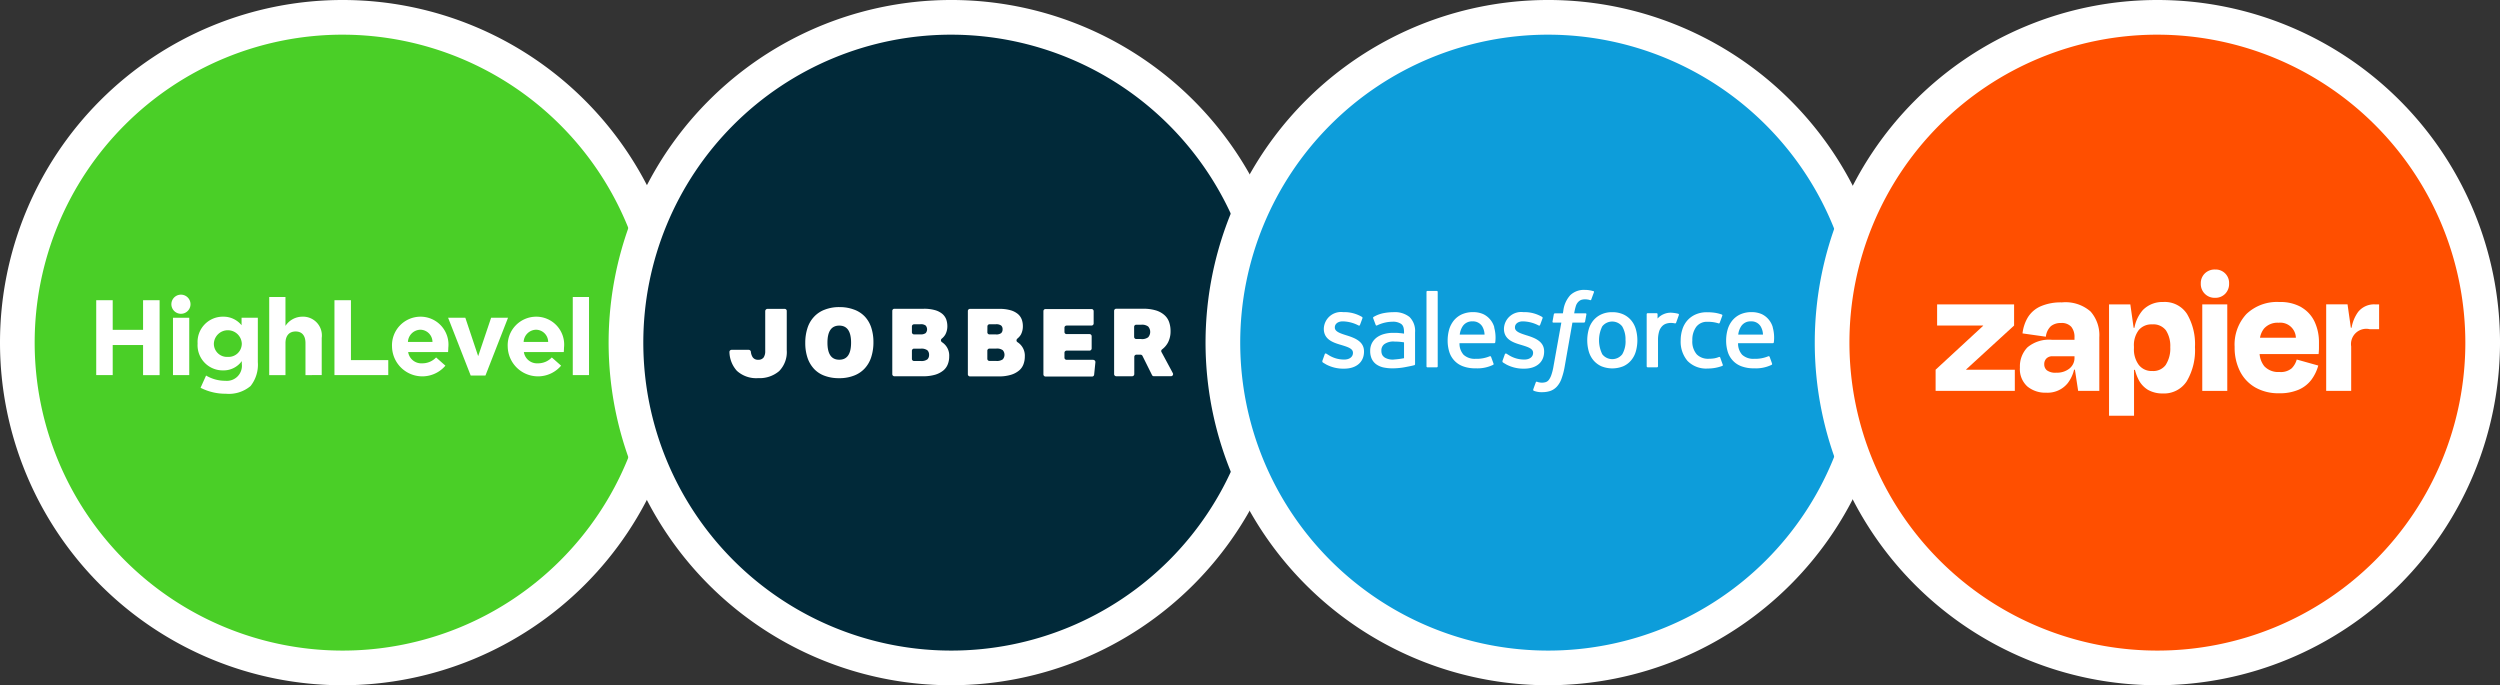
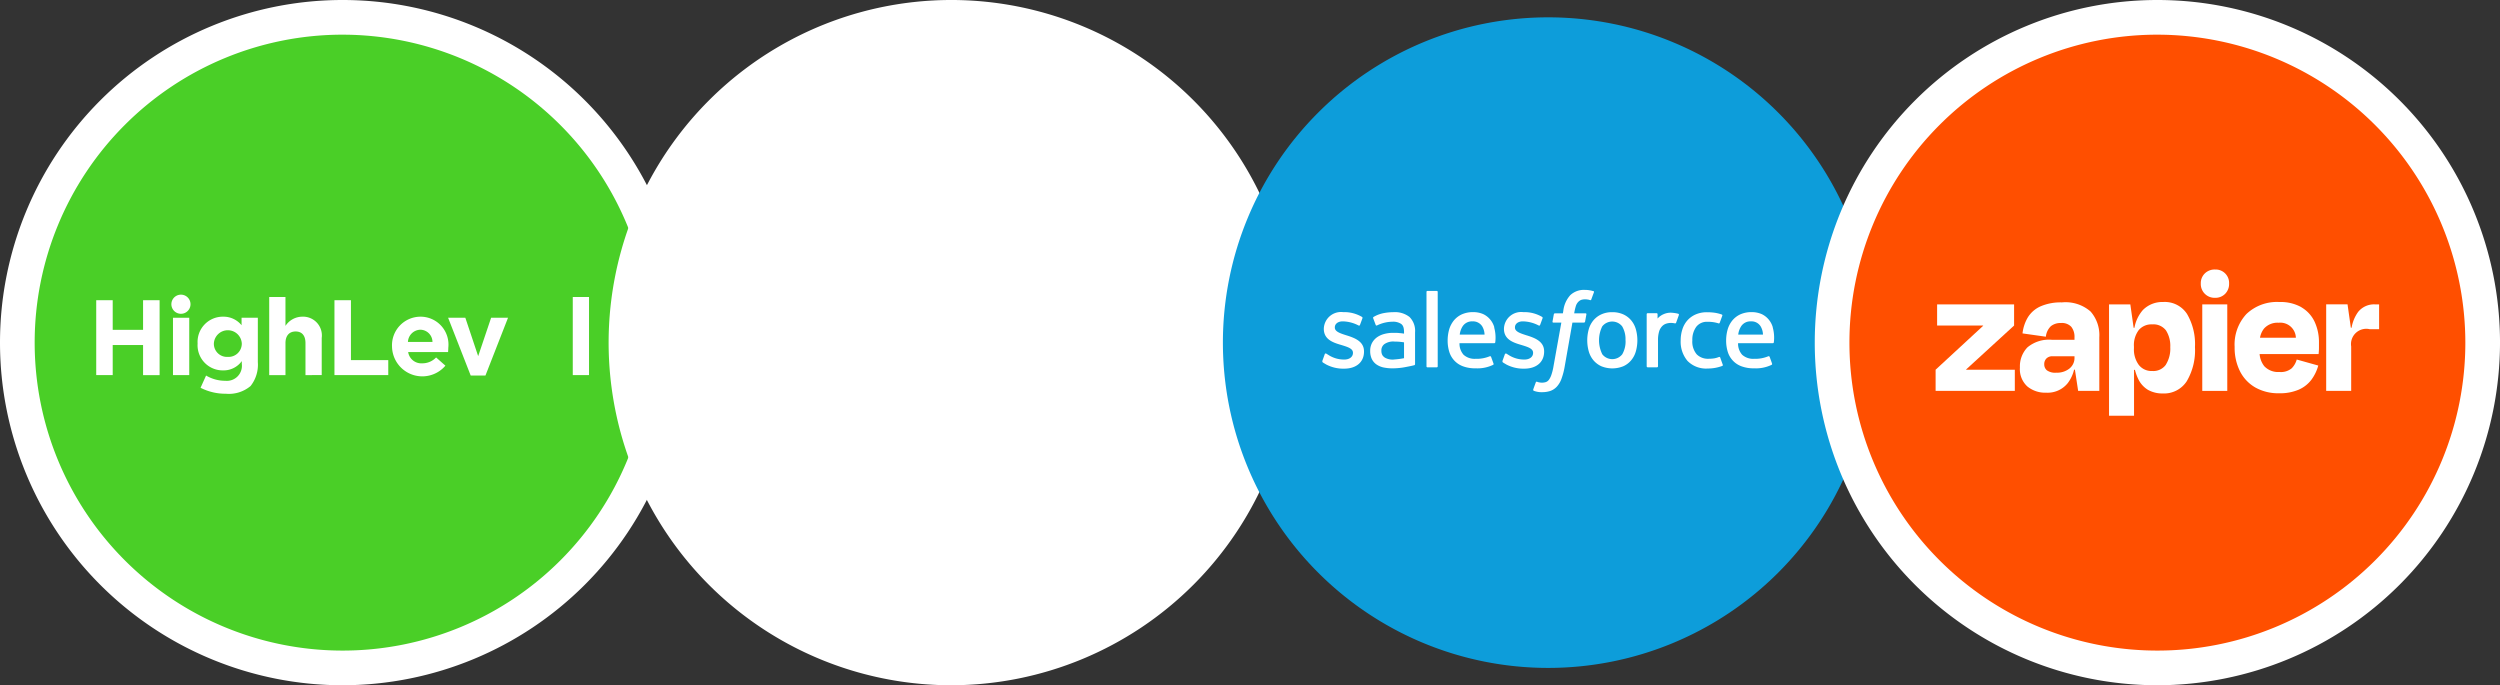
<svg xmlns="http://www.w3.org/2000/svg" id="Group_446" data-name="Group 446" width="226.859" height="62.182" viewBox="0 0 226.859 62.182">
  <rect x="0" y="0" width="226.859" height="62.182" fill="#333333" stroke="none" />
  <defs>
    <clipPath id="clip-path">
      <rect id="Rectangle_6487" data-name="Rectangle 6487" width="226.859" height="62.182" fill="none" />
    </clipPath>
  </defs>
  <g id="Group_417" data-name="Group 417" clip-path="url(#clip-path)">
    <path id="Path_1509" data-name="Path 1509" d="M64.036,34.518A29.518,29.518,0,1,1,34.518,5,29.518,29.518,0,0,1,64.036,34.518" transform="translate(-3.427 -3.427)" fill="#4acf27" />
    <path id="Path_1510" data-name="Path 1510" d="M31.091,62.182A31.091,31.091,0,1,1,62.182,31.091,31.127,31.127,0,0,1,31.091,62.182m0-59.036A27.945,27.945,0,1,0,59.036,31.091,27.976,27.976,0,0,0,31.091,3.147" transform="translate(0)" fill="#fff" />
    <path id="Path_1511" data-name="Path 1511" d="M27.749,86.574h1.495v2.689H32V86.574H33.5v6.8H32V90.641H29.244v2.728H27.749Z" transform="translate(-19.017 -59.332)" fill="#fff" />
    <rect id="Rectangle_6484" data-name="Rectangle 6484" width="1.476" height="5.204" transform="translate(15.697 28.834)" fill="#fff" />
    <path id="Path_1512" data-name="Path 1512" d="M57.267,97.772l.5-1.107a3.4,3.4,0,0,0,1.757.476,1.365,1.365,0,0,0,1.485-1.536v-.252a2.035,2.035,0,0,1-1.7.845,2.285,2.285,0,0,1-2.311-2.427v-.02a2.291,2.291,0,0,1,2.311-2.427,2.106,2.106,0,0,1,1.679.777v-.68h1.476V95.45a3.11,3.11,0,0,1-.66,2.166,3.05,3.05,0,0,1-2.243.7,4.936,4.936,0,0,1-2.3-.544m3.747-4v-.02a1.269,1.269,0,0,0-2.534,0v.02a1.189,1.189,0,0,0,1.262,1.2,1.2,1.2,0,0,0,1.272-1.2" transform="translate(-39.067 -62.587)" fill="#fff" />
    <path id="Path_1513" data-name="Path 1513" d="M77.635,85.648H79.11v2.621a1.842,1.842,0,0,1,1.524-.835A1.706,1.706,0,0,1,82.4,89.366v3.369H80.926v-2.9c0-.7-.33-1.058-.893-1.058s-.922.359-.922,1.058v2.9H77.635Z" transform="translate(-53.206 -58.697)" fill="#fff" />
    <path id="Path_1514" data-name="Path 1514" d="M96.451,86.574h1.495V92.01h3.388v1.359H96.451Z" transform="translate(-66.101 -59.332)" fill="#fff" />
    <path id="Path_1515" data-name="Path 1515" d="M113.049,94.053v-.019a2.591,2.591,0,0,1,2.573-2.709,2.533,2.533,0,0,1,2.534,2.825c0,.116-.01.252-.02.388h-3.621a1.206,1.206,0,0,0,1.272,1.019,1.705,1.705,0,0,0,1.262-.534l.845.747a2.749,2.749,0,0,1-4.844-1.718m3.67-.437a1.116,1.116,0,0,0-1.1-1.107,1.16,1.16,0,0,0-1.126,1.107Z" transform="translate(-77.476 -62.588)" fill="#fff" />
    <path id="Path_1516" data-name="Path 1516" d="M129.227,91.633h1.563l1.165,3.485,1.175-3.485h1.534l-2.048,5.242h-1.34Z" transform="translate(-88.564 -62.799)" fill="#fff" />
-     <path id="Path_1517" data-name="Path 1517" d="M146.415,94.053v-.019a2.591,2.591,0,0,1,2.573-2.709,2.533,2.533,0,0,1,2.534,2.825c0,.116-.01.252-.02.388h-3.621a1.206,1.206,0,0,0,1.272,1.019,1.705,1.705,0,0,0,1.262-.534l.845.747a2.749,2.749,0,0,1-4.844-1.718m3.67-.437a1.116,1.116,0,0,0-1.1-1.107,1.16,1.16,0,0,0-1.126,1.107Z" transform="translate(-100.343 -62.588)" fill="#fff" />
    <rect id="Rectangle_6485" data-name="Rectangle 6485" width="1.475" height="7.087" transform="translate(51.975 26.951)" fill="#fff" />
    <path id="Path_1518" data-name="Path 1518" d="M51.158,85.839a.868.868,0,1,1-.868-.868.869.869,0,0,1,.868.868" transform="translate(-33.87 -58.233)" fill="#fff" />
    <path id="Path_1519" data-name="Path 1519" d="M239.555,34.518A29.518,29.518,0,1,1,210.037,5a29.518,29.518,0,0,1,29.518,29.518" transform="translate(-123.716 -3.427)" fill="#012939" />
-     <path id="Path_1520" data-name="Path 1520" d="M206.61,62.182A31.091,31.091,0,1,1,237.7,31.091,31.127,31.127,0,0,1,206.61,62.182m0-59.036a27.945,27.945,0,1,0,27.945,27.945A27.976,27.976,0,0,0,206.61,3.147" transform="translate(-120.289)" fill="#fff" />
+     <path id="Path_1520" data-name="Path 1520" d="M206.61,62.182A31.091,31.091,0,1,1,237.7,31.091,31.127,31.127,0,0,1,206.61,62.182m0-59.036A27.976,27.976,0,0,0,206.61,3.147" transform="translate(-120.289)" fill="#fff" />
    <path id="Path_1521" data-name="Path 1521" d="M249.56,92.642a.191.191,0,0,1,.054-.245,1.923,1.923,0,0,0,.534-.622,2.206,2.206,0,0,0,.235-1.058,2.45,2.45,0,0,0-.127-.784,1.5,1.5,0,0,0-.416-.637,2.068,2.068,0,0,0-.769-.431,3.88,3.88,0,0,0-1.185-.157h-2.434a.191.191,0,0,0-.191.191v5.744a.194.194,0,0,0,.191.191H246.9a.194.194,0,0,0,.191-.191V93.068a.194.194,0,0,1,.191-.191h.377a.2.2,0,0,1,.171.1l.872,1.753a.178.178,0,0,0,.171.1h1.548a.188.188,0,0,0,.191-.191.183.183,0,0,0-.025-.088c.01.005-1.028-1.915-1.028-1.915m-1.831-1.175a.937.937,0,0,0,.622-.162.738.738,0,0,0,0-.979.928.928,0,0,0-.622-.162h-.46a.191.191,0,0,0-.191.191v.916a.194.194,0,0,0,.191.191h.46Zm-4.368,1.88h-2.414a.191.191,0,0,1-.191-.191V92.7a.194.194,0,0,1,.191-.191h2.086a.2.2,0,0,0,.191-.191V91.2a.191.191,0,0,0-.191-.191h-2.086a.191.191,0,0,1-.191-.191v-.392a.194.194,0,0,1,.191-.191h2.267a.194.194,0,0,0,.191-.191V88.926a.191.191,0,0,0-.191-.191h-4.177a.191.191,0,0,0-.191.191V94.67a.194.194,0,0,0,.191.191h4.222a.188.188,0,0,0,.191-.176l.113-1.117a.2.2,0,0,0-.2-.22m-6.885-1.92a.193.193,0,0,0-.034.269.135.135,0,0,0,.049.044,1.449,1.449,0,0,1,.666,1.3,2.007,2.007,0,0,1-.118.691,1.331,1.331,0,0,1-.4.578,2.074,2.074,0,0,1-.739.392,3.721,3.721,0,0,1-1.126.147H232.18a.191.191,0,0,1-.191-.191V88.911a.194.194,0,0,1,.191-.191h2.664a3.558,3.558,0,0,1,1.028.127,1.824,1.824,0,0,1,.661.343,1.215,1.215,0,0,1,.348.5,1.776,1.776,0,0,1,.1.607,1.6,1.6,0,0,1-.176.749,1.287,1.287,0,0,1-.333.377m-2.708-1.116a.194.194,0,0,1,.191-.191h.568a.752.752,0,0,1,.49.118.437.437,0,0,1,.127.343.455.455,0,0,1-.127.343.723.723,0,0,1-.49.118h-.573a.191.191,0,0,1-.191-.191Zm.8,3.139a.912.912,0,0,0,.593-.147.625.625,0,0,0,0-.828.884.884,0,0,0-.593-.147h-.617a.191.191,0,0,0-.191.191v.739a.194.194,0,0,0,.191.191Zm-4.931-1.709a.2.2,0,0,1-.059-.264.141.141,0,0,1,.044-.049,1.328,1.328,0,0,0,.333-.387,1.579,1.579,0,0,0,.177-.749,1.906,1.906,0,0,0-.1-.607,1.252,1.252,0,0,0-.348-.5,1.789,1.789,0,0,0-.661-.343,3.583,3.583,0,0,0-1.028-.127h-2.669a.191.191,0,0,0-.191.191v5.744a.194.194,0,0,0,.191.191h2.591a3.876,3.876,0,0,0,1.126-.147,2.15,2.15,0,0,0,.739-.392,1.376,1.376,0,0,0,.4-.578,1.893,1.893,0,0,0,.118-.691,1.427,1.427,0,0,0-.661-1.288m-2.532-1.621a.191.191,0,0,0-.191.191v.534a.194.194,0,0,0,.191.191h.568a.761.761,0,0,0,.49-.117.525.525,0,0,0,0-.686.713.713,0,0,0-.49-.118c0,.005-.568.005-.568.005m1.21,3.183a.884.884,0,0,1-.593.147h-.617a.191.191,0,0,1-.191-.191V92.52a.194.194,0,0,1,.191-.191h.617a.912.912,0,0,1,.593.147.551.551,0,0,1,.157.421.538.538,0,0,1-.157.407m-6.641-4.515a2.534,2.534,0,0,1,.965.627,2.682,2.682,0,0,1,.583.994,4.162,4.162,0,0,1,.2,1.332,4.339,4.339,0,0,1-.2,1.357,2.732,2.732,0,0,1-.593,1.029,2.547,2.547,0,0,1-.98.651,3.594,3.594,0,0,1-1.346.23,3.647,3.647,0,0,1-1.318-.22,2.436,2.436,0,0,1-.96-.632,2.786,2.786,0,0,1-.588-1.009,4.2,4.2,0,0,1-.2-1.342,4.27,4.27,0,0,1,.2-1.342,2.655,2.655,0,0,1,.593-1.023,2.516,2.516,0,0,1,.98-.651,3.576,3.576,0,0,1,1.347-.23,3.653,3.653,0,0,1,1.317.23m-1.352,4.544c-.72,0-1.072-.519-1.072-1.548s.357-1.547,1.072-1.547,1.072.519,1.072,1.547-.352,1.548-1.072,1.548m-6.513-4.613h1.562a.184.184,0,0,1,.186.191v3.555a2.465,2.465,0,0,1-.69,1.9,2.722,2.722,0,0,1-1.9.637,2.6,2.6,0,0,1-1.935-.661,2.634,2.634,0,0,1-.676-1.7.193.193,0,0,1,.181-.206h1.572a.2.2,0,0,1,.191.171,1.11,1.11,0,0,0,.162.495.561.561,0,0,0,.5.235.573.573,0,0,0,.494-.206.985.985,0,0,0,.147-.568V88.911a.212.212,0,0,1,.206-.191" transform="translate(-144.162 -60.692)" fill="#fff" fill-rule="evenodd" />
    <path id="Path_1522" data-name="Path 1522" d="M411.694,34.518A29.518,29.518,0,1,1,382.176,5a29.518,29.518,0,0,1,29.518,29.518" transform="translate(-241.688 -3.427)" fill="#0d9dda" />
-     <path id="Path_1523" data-name="Path 1523" d="M378.749,62.182A31.091,31.091,0,1,1,409.84,31.091a31.127,31.127,0,0,1-31.091,31.091m0-59.036a27.945,27.945,0,1,0,27.945,27.945A27.976,27.976,0,0,0,378.749,3.147" transform="translate(-238.262)" fill="#fff" />
    <path id="Path_1524" data-name="Path 1524" d="M381.346,94.44c-.036.089.012.107.024.125.1.071.208.125.31.191a3.336,3.336,0,0,0,1.626.381c1.119,0,1.81-.6,1.81-1.548V93.57c0-.881-.786-1.2-1.518-1.435l-.1-.03c-.554-.178-1.03-.333-1.03-.7v-.018c0-.31.28-.542.715-.542a3.2,3.2,0,0,1,1.417.363s.107.071.149-.036c.024-.059.208-.559.226-.613a.1.1,0,0,0-.054-.125,3.17,3.17,0,0,0-1.6-.429h-.113a1.563,1.563,0,0,0-1.739,1.5v.018c0,.935.786,1.233,1.525,1.447l.119.036c.536.166,1,.31,1,.685v.018c0,.345-.3.6-.786.6a2.594,2.594,0,0,1-1.441-.417c-.077-.048-.125-.077-.185-.113a.092.092,0,0,0-.149.048l-.22.613Z" transform="translate(-261.341 -61.683)" fill="#fff" />
    <path id="Path_1525" data-name="Path 1525" d="M433.288,94.44c-.036.089.012.107.024.125.1.071.208.125.31.191a3.336,3.336,0,0,0,1.626.381c1.119,0,1.81-.6,1.81-1.548V93.57c0-.881-.78-1.2-1.518-1.435l-.1-.03c-.554-.178-1.03-.333-1.03-.7v-.018c0-.31.28-.542.715-.542a3.2,3.2,0,0,1,1.417.363s.107.071.149-.036c.024-.059.208-.559.226-.613a.1.1,0,0,0-.053-.125,3.17,3.17,0,0,0-1.6-.429h-.113a1.563,1.563,0,0,0-1.739,1.5v.018c0,.935.786,1.233,1.525,1.447l.119.036c.536.166,1,.31,1,.685v.018c0,.345-.3.6-.786.6a2.594,2.594,0,0,1-1.441-.417l-.185-.113a.1.1,0,0,0-.149.048l-.22.613Z" transform="translate(-296.938 -61.683)" fill="#fff" />
    <path id="Path_1526" data-name="Path 1526" d="M462.14,91.577a2.192,2.192,0,0,0-.423-.81,2.029,2.029,0,0,0-.714-.542,2.377,2.377,0,0,0-1-.2,2.287,2.287,0,0,0-1,.2,2.028,2.028,0,0,0-.715.542,2.192,2.192,0,0,0-.423.81,3.723,3.723,0,0,0,0,2,2.192,2.192,0,0,0,.423.81,2.083,2.083,0,0,0,.715.542,2.642,2.642,0,0,0,2,0,1.965,1.965,0,0,0,.714-.542,2.192,2.192,0,0,0,.423-.81,3.724,3.724,0,0,0,0-2m-.935,1a2.325,2.325,0,0,1-.3,1.268,1.15,1.15,0,0,1-1.81,0,2.865,2.865,0,0,1-.006-2.531,1.15,1.15,0,0,1,1.81,0,2.289,2.289,0,0,1,.3,1.262" transform="translate(-313.696 -61.696)" fill="#fff" />
    <path id="Path_1527" data-name="Path 1527" d="M488.277,94.156a.087.087,0,0,0-.119-.053,2.055,2.055,0,0,1-.435.125,3.387,3.387,0,0,1-.512.036,1.428,1.428,0,0,1-1.066-.4,1.775,1.775,0,0,1-.4-1.274,1.977,1.977,0,0,1,.357-1.227,1.207,1.207,0,0,1,1.036-.452,3.008,3.008,0,0,1,.988.143s.071.03.107-.065c.083-.226.143-.387.232-.637a.08.08,0,0,0-.06-.107,3.3,3.3,0,0,0-.619-.155,4.78,4.78,0,0,0-.7-.048,2.5,2.5,0,0,0-1.042.2,2.169,2.169,0,0,0-.75.542,2.239,2.239,0,0,0-.452.81,3.209,3.209,0,0,0-.155,1.006,2.693,2.693,0,0,0,.619,1.858,2.355,2.355,0,0,0,1.84.691,3.739,3.739,0,0,0,1.322-.238.084.084,0,0,0,.036-.113l-.226-.631Z" transform="translate(-332.176 -61.708)" fill="#fff" fill-rule="evenodd" />
    <path id="Path_1528" data-name="Path 1528" d="M501.995,91.4a1.906,1.906,0,0,0-.4-.739,1.84,1.84,0,0,0-.6-.458,2.25,2.25,0,0,0-.9-.184,2.465,2.465,0,0,0-1.042.2,2.052,2.052,0,0,0-.727.554,2.342,2.342,0,0,0-.429.822,3.636,3.636,0,0,0-.137,1.006,3.4,3.4,0,0,0,.143,1.006,2.025,2.025,0,0,0,1.25,1.328,3.134,3.134,0,0,0,1.143.184,3.286,3.286,0,0,0,1.59-.316c.036-.018.065-.053.03-.149l-.208-.577a.093.093,0,0,0-.119-.053,3.1,3.1,0,0,1-1.3.232,1.485,1.485,0,0,1-1.077-.369,1.518,1.518,0,0,1-.369-1.048h3.156a.088.088,0,0,0,.089-.077,3.453,3.453,0,0,0-.1-1.357Zm-3.138.661a1.769,1.769,0,0,1,.256-.744,1,1,0,0,1,.9-.458.966.966,0,0,1,.881.458,1.562,1.562,0,0,1,.209.744Z" transform="translate(-341.124 -61.696)" fill="#fff" fill-rule="evenodd" />
    <path id="Path_1529" data-name="Path 1529" d="M421.686,91.4a1.9,1.9,0,0,0-.4-.739,1.841,1.841,0,0,0-.6-.458,2.25,2.25,0,0,0-.9-.184,2.465,2.465,0,0,0-1.042.2,2.052,2.052,0,0,0-.727.554,2.346,2.346,0,0,0-.429.822,3.635,3.635,0,0,0-.137,1.006,3.4,3.4,0,0,0,.143,1.006,2.024,2.024,0,0,0,1.25,1.328,3.134,3.134,0,0,0,1.143.184,3.285,3.285,0,0,0,1.59-.316c.036-.018.065-.053.024-.149l-.209-.577a.093.093,0,0,0-.119-.053,3.1,3.1,0,0,1-1.3.232,1.485,1.485,0,0,1-1.078-.369,1.518,1.518,0,0,1-.369-1.048h3.156a.088.088,0,0,0,.089-.077,3.453,3.453,0,0,0-.1-1.357Zm-3.138.661a1.768,1.768,0,0,1,.256-.744,1.006,1.006,0,0,1,.9-.458.982.982,0,0,1,.887.458,1.562,1.562,0,0,1,.209.744h-2.257Z" transform="translate(-286.086 -61.696)" fill="#fff" fill-rule="evenodd" />
    <path id="Path_1530" data-name="Path 1530" d="M397.692,91.911c-.131-.012-.292-.012-.494-.012a3.069,3.069,0,0,0-.78.1,2.031,2.031,0,0,0-.661.3,1.537,1.537,0,0,0-.458.518,1.505,1.505,0,0,0-.166.727,1.67,1.67,0,0,0,.143.72,1.32,1.32,0,0,0,.411.494,1.815,1.815,0,0,0,.643.28,4,4,0,0,0,.834.083,6.393,6.393,0,0,0,.958-.077c.31-.053.691-.131.792-.155s.22-.053.22-.053a.1.1,0,0,0,.071-.1V91.851a1.771,1.771,0,0,0-.506-1.393,2.133,2.133,0,0,0-1.447-.435,4.977,4.977,0,0,0-.845.077,2.92,2.92,0,0,0-.97.357.1.1,0,0,0-.03.125l.226.6a.081.081,0,0,0,.1.053s.024-.012.053-.024a3.266,3.266,0,0,1,1.376-.322,1.31,1.31,0,0,1,.78.2c.173.131.262.334.262.75v.131c-.268-.042-.518-.059-.518-.059Zm-1.257,2.215a.732.732,0,0,1-.185-.185.775.775,0,0,1-.1-.411.692.692,0,0,1,.28-.613,1.408,1.408,0,0,1,.917-.226,5.565,5.565,0,0,1,.857.071V94.2a6.918,6.918,0,0,1-.852.113,1.413,1.413,0,0,1-.923-.185" transform="translate(-270.797 -61.696)" fill="#fff" />
    <path id="Path_1531" data-name="Path 1531" d="M477.79,90.4a.082.082,0,0,0-.048-.113,2.925,2.925,0,0,0-.53-.089,1.567,1.567,0,0,0-.816.131,1.493,1.493,0,0,0-.536.393v-.387a.089.089,0,0,0-.089-.1h-.81a.089.089,0,0,0-.089.1v4.71a.094.094,0,0,0,.1.1h.828a.094.094,0,0,0,.1-.1V92.7a2.686,2.686,0,0,1,.107-.828,1.173,1.173,0,0,1,.274-.464.9.9,0,0,1,.387-.232,1.444,1.444,0,0,1,.423-.059,1.775,1.775,0,0,1,.346.042.1.1,0,0,0,.113-.083c.054-.143.209-.577.238-.661Z" transform="translate(-325.446 -61.814)" fill="#fff" fill-rule="evenodd" />
    <path id="Path_1532" data-name="Path 1532" d="M447.568,83.7a2.155,2.155,0,0,0-.31-.071,2.253,2.253,0,0,0-.429-.036,1.787,1.787,0,0,0-1.334.482,2.553,2.553,0,0,0-.631,1.429l-.036.214h-.715a.111.111,0,0,0-.107.089l-.119.655c-.006.065.018.1.1.1h.7l-.708,3.948a4.849,4.849,0,0,1-.191.78,1.633,1.633,0,0,1-.22.447.586.586,0,0,1-.286.22,1.181,1.181,0,0,1-.369.053,1.266,1.266,0,0,1-.256-.03.653.653,0,0,1-.173-.054.087.087,0,0,0-.113.054c-.024.065-.214.577-.232.643a.1.1,0,0,0,.048.125,2.1,2.1,0,0,0,.286.083,1.86,1.86,0,0,0,.464.042,2.349,2.349,0,0,0,.774-.119,1.48,1.48,0,0,0,.583-.4,2.112,2.112,0,0,0,.411-.709,6.392,6.392,0,0,0,.28-1.06l.708-4.025h1.042a.111.111,0,0,0,.107-.089l.119-.655c.006-.066-.018-.1-.1-.1h-1.006a4.751,4.751,0,0,1,.167-.715.954.954,0,0,1,.22-.339.724.724,0,0,1,.262-.167,1.191,1.191,0,0,1,.339-.048,1.636,1.636,0,0,1,.262.024.7.7,0,0,1,.161.042c.1.03.119,0,.137-.048l.244-.661a.08.08,0,0,0-.059-.107Z" transform="translate(-303.006 -57.286)" fill="#fff" fill-rule="evenodd" />
    <path id="Path_1533" data-name="Path 1533" d="M412.4,90.741a.089.089,0,0,1-.089.1h-.84a.089.089,0,0,1-.089-.1V84.006a.089.089,0,0,1,.089-.1h.84a.089.089,0,0,1,.089.1Z" transform="translate(-281.937 -57.507)" fill="#fff" fill-rule="evenodd" />
    <path id="Path_1534" data-name="Path 1534" d="M587.374,34.518A29.518,29.518,0,1,1,557.856,5a29.518,29.518,0,0,1,29.518,29.518" transform="translate(-362.088 -3.427)" fill="#ff4f00" />
    <path id="Path_1535" data-name="Path 1535" d="M554.428,62.182A31.091,31.091,0,1,1,585.52,31.091a31.127,31.127,0,0,1-31.091,31.091m0-59.036a27.945,27.945,0,1,0,27.945,27.945A27.976,27.976,0,0,0,554.428,3.147" transform="translate(-358.66)" fill="#fff" />
    <path id="Path_1536" data-name="Path 1536" d="M560.975,93.706l-.007-.022,4.354-3.986v-1.92h-6.985V89.7h4.172l.007.019L558.2,93.706v1.921h7.188V93.706Z" transform="translate(-382.556 -60.157)" fill="#fff" />
    <path id="Path_1537" data-name="Path 1537" d="M586.334,87.2a4.58,4.58,0,0,0-1.97.364,2.585,2.585,0,0,0-1.143,1,3.647,3.647,0,0,0-.48,1.449l2.12.3a1.526,1.526,0,0,1,.46-.96,1.4,1.4,0,0,1,.911-.282,1.159,1.159,0,0,1,.936.345,1.461,1.461,0,0,1,.29.969v.209H585.42a3.046,3.046,0,0,0-2.236.69,2.479,2.479,0,0,0-.678,1.822,2.119,2.119,0,0,0,.678,1.725,2.559,2.559,0,0,0,1.707.562,2.345,2.345,0,0,0,1.962-.877,3.269,3.269,0,0,0,.567-1.209h.077l.292,1.92h1.921V90.361a3.237,3.237,0,0,0-.795-2.336,3.452,3.452,0,0,0-2.581-.828m.672,6a1.811,1.811,0,0,1-1.2.381,1.288,1.288,0,0,1-.853-.215.7.7,0,0,1-.24-.546.718.718,0,0,1,.2-.53.742.742,0,0,1,.546-.2h2v.132a1.219,1.219,0,0,1-.455.978" transform="translate(-399.211 -59.759)" fill="#fff" />
    <rect id="Rectangle_6486" data-name="Rectangle 6486" width="2.269" height="7.85" transform="translate(199.842 27.621)" fill="#fff" />
    <path id="Path_1538" data-name="Path 1538" d="M675.244,87.777a1.853,1.853,0,0,0-1.516.678,3.428,3.428,0,0,0-.6,1.441h-.067l-.3-2.12h-1.938v7.849h2.269V91.6a1.387,1.387,0,0,1,1.672-1.573h.862v-2.25Z" transform="translate(-459.737 -60.157)" fill="#fff" />
    <path id="Path_1539" data-name="Path 1539" d="M650.469,87.566a3.86,3.86,0,0,0-2-.471,4.013,4.013,0,0,0-2.981,1.084,4.058,4.058,0,0,0-1.076,2.99,4.769,4.769,0,0,0,.489,2.218,3.522,3.522,0,0,0,1.392,1.466,4.223,4.223,0,0,0,2.145.522,4.3,4.3,0,0,0,1.8-.331,2.888,2.888,0,0,0,1.143-.9,3.937,3.937,0,0,0,.621-1.284l-1.955-.547a1.806,1.806,0,0,1-.46.8,1.532,1.532,0,0,1-1.11.331,1.719,1.719,0,0,1-1.38-.53,2.049,2.049,0,0,1-.419-1.093h5.353q.033-.331.033-.556v-.489a4.355,4.355,0,0,0-.4-1.9,2.98,2.98,0,0,0-1.19-1.3m-2.07,1.4a1.413,1.413,0,0,1,1.565,1.358h-3.255a1.866,1.866,0,0,1,.365-.829,1.633,1.633,0,0,1,1.325-.529" transform="translate(-441.633 -59.689)" fill="#fff" />
    <path id="Path_1540" data-name="Path 1540" d="M635.958,77.721a1.274,1.274,0,0,0-.928.357,1.228,1.228,0,0,0-.365.92,1.248,1.248,0,0,0,1.293,1.291,1.225,1.225,0,0,0,.92-.365,1.266,1.266,0,0,0,.355-.927,1.219,1.219,0,0,0-1.274-1.275Z" transform="translate(-434.957 -53.265)" fill="#fff" />
    <path id="Path_1541" data-name="Path 1541" d="M613.133,87.094a2.474,2.474,0,0,0-1.863.728,3.348,3.348,0,0,0-.765,1.61h-.072l-.3-2.12H608.2v10.1h2.269V93.254h.083a4.275,4.275,0,0,0,.29.805,2.286,2.286,0,0,0,.9,1.01,2.656,2.656,0,0,0,1.341.323,2.451,2.451,0,0,0,2.17-1.11,5.515,5.515,0,0,0,.745-3.1,5.386,5.386,0,0,0-.721-3.005,2.406,2.406,0,0,0-2.145-1.086m.23,5.688a1.4,1.4,0,0,1-1.242.575A1.464,1.464,0,0,1,610.9,92.8a2.362,2.362,0,0,1-.439-1.514v-.149a2.253,2.253,0,0,1,.439-1.5,1.5,1.5,0,0,1,1.217-.513,1.43,1.43,0,0,1,1.25.546,2.589,2.589,0,0,1,.39,1.524,2.724,2.724,0,0,1-.4,1.582Z" transform="translate(-416.819 -59.688)" fill="#fff" />
  </g>
</svg>